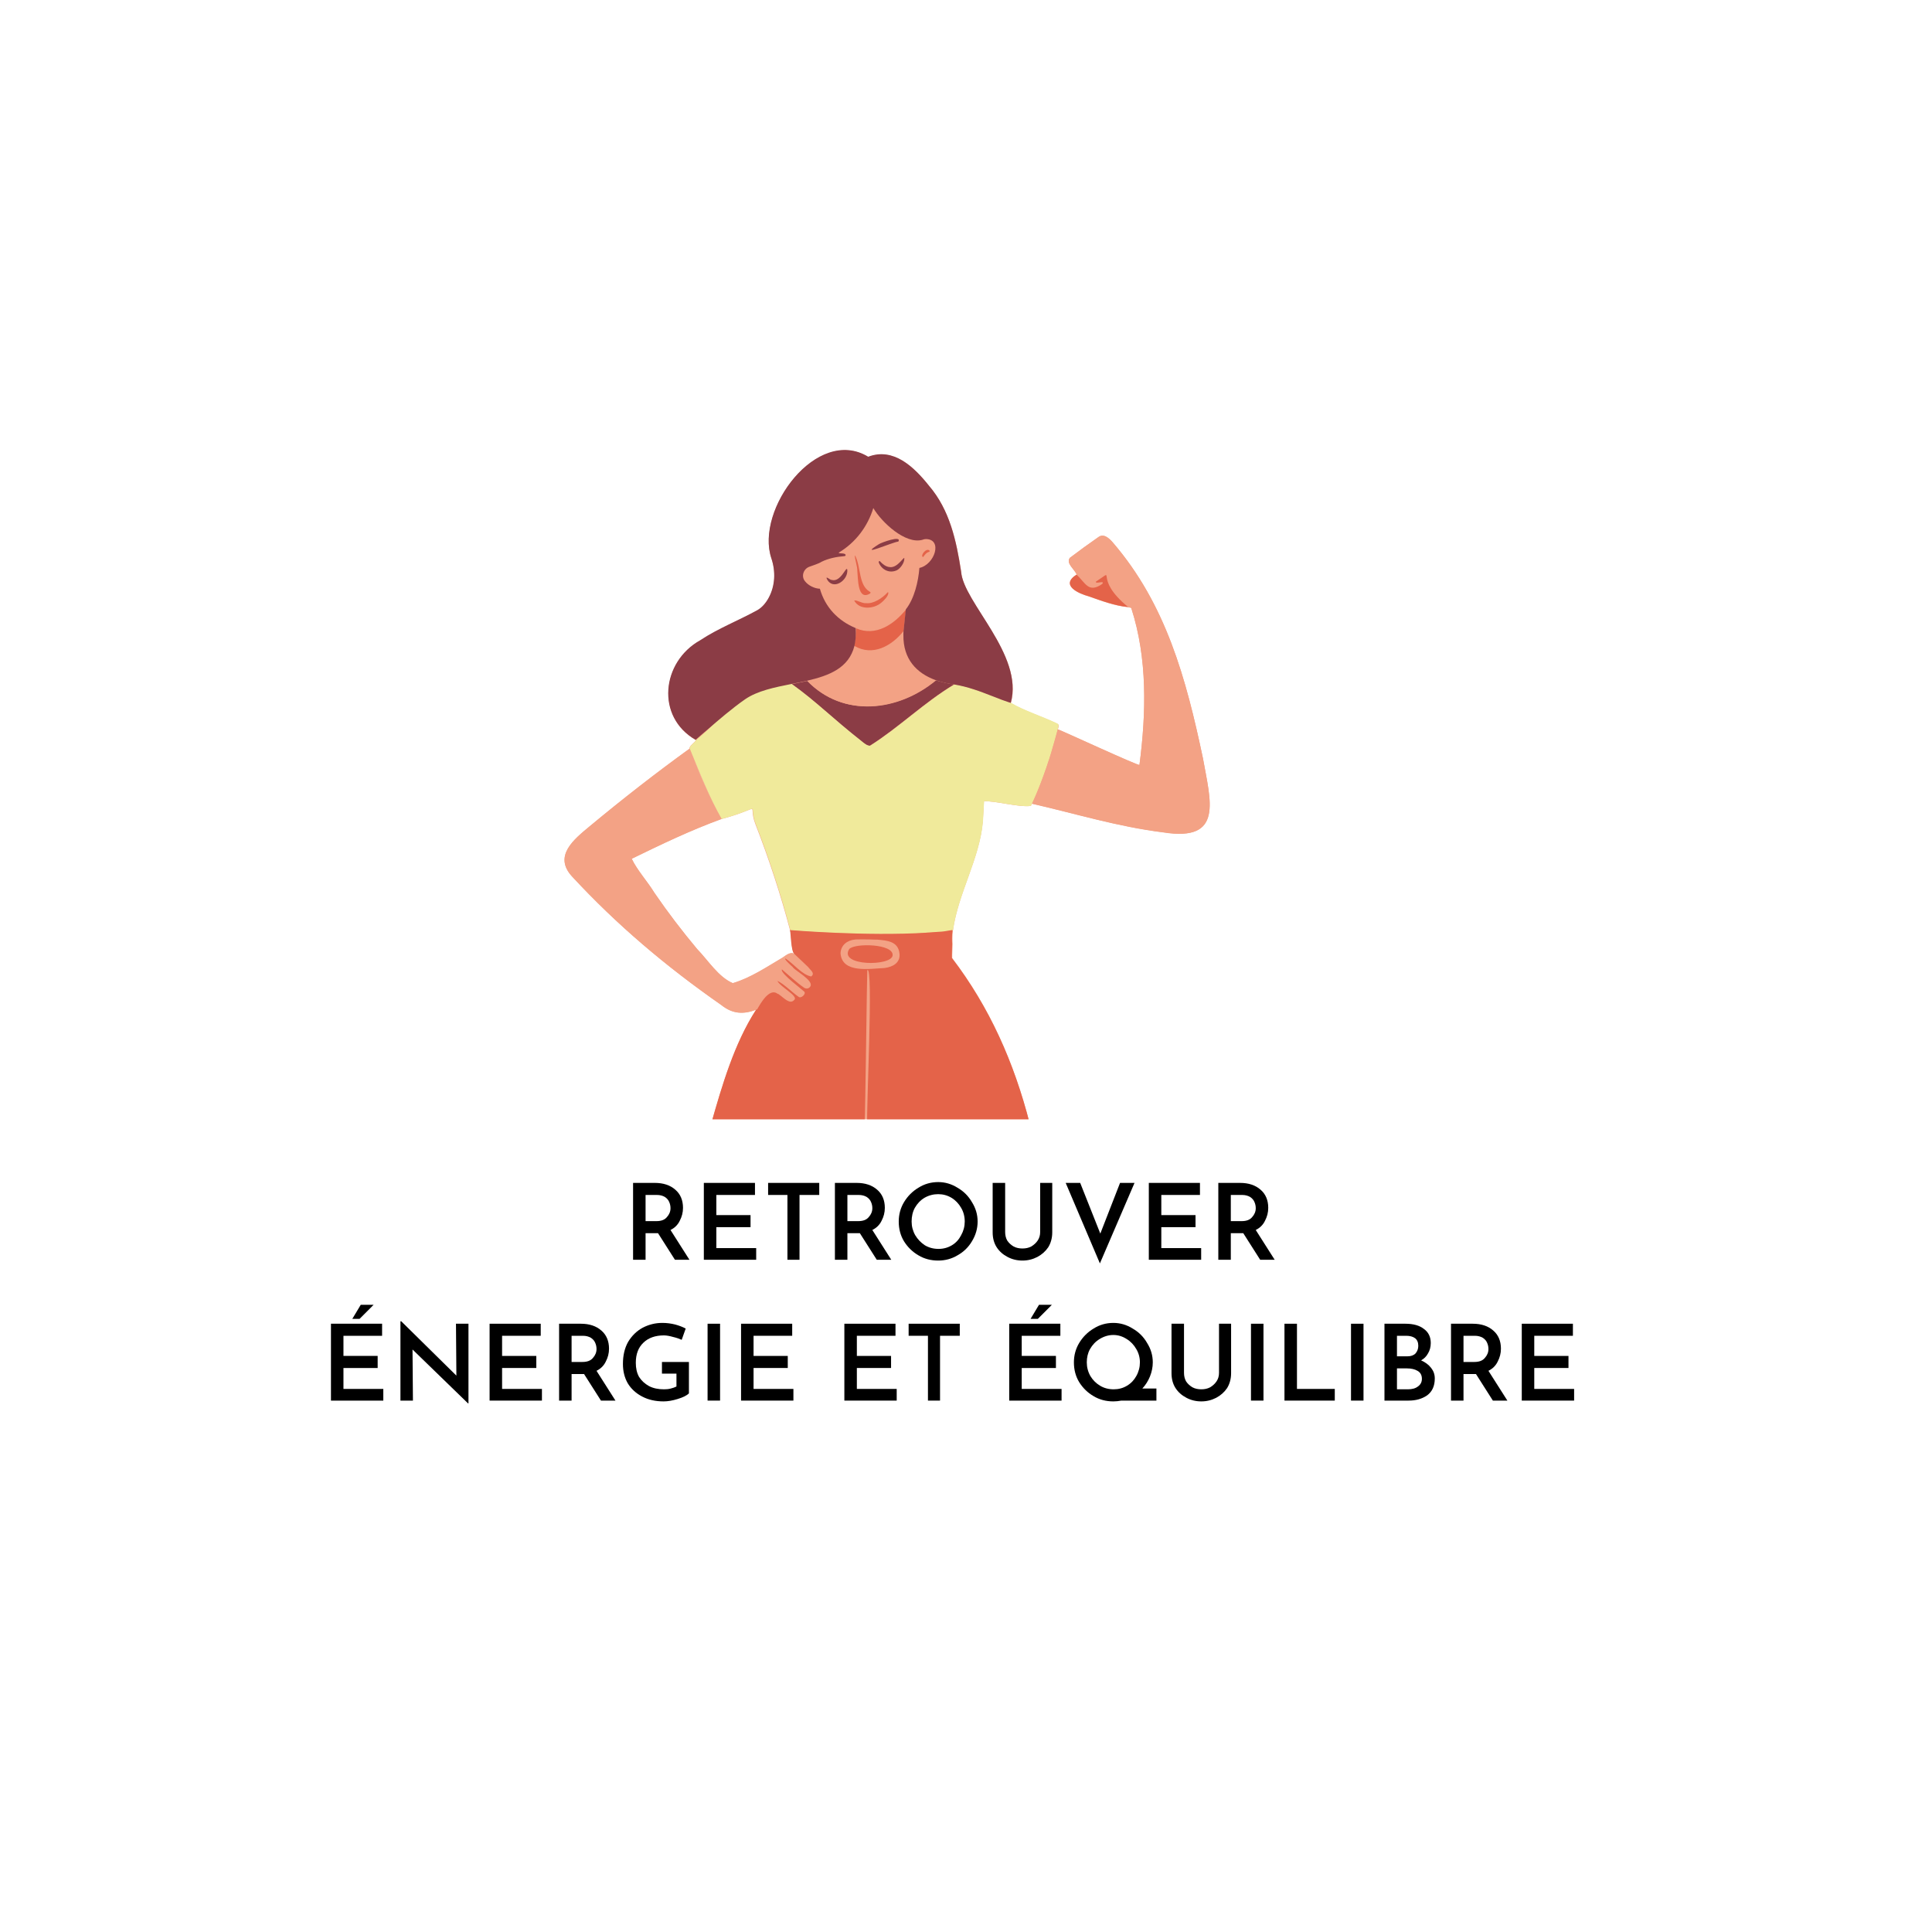
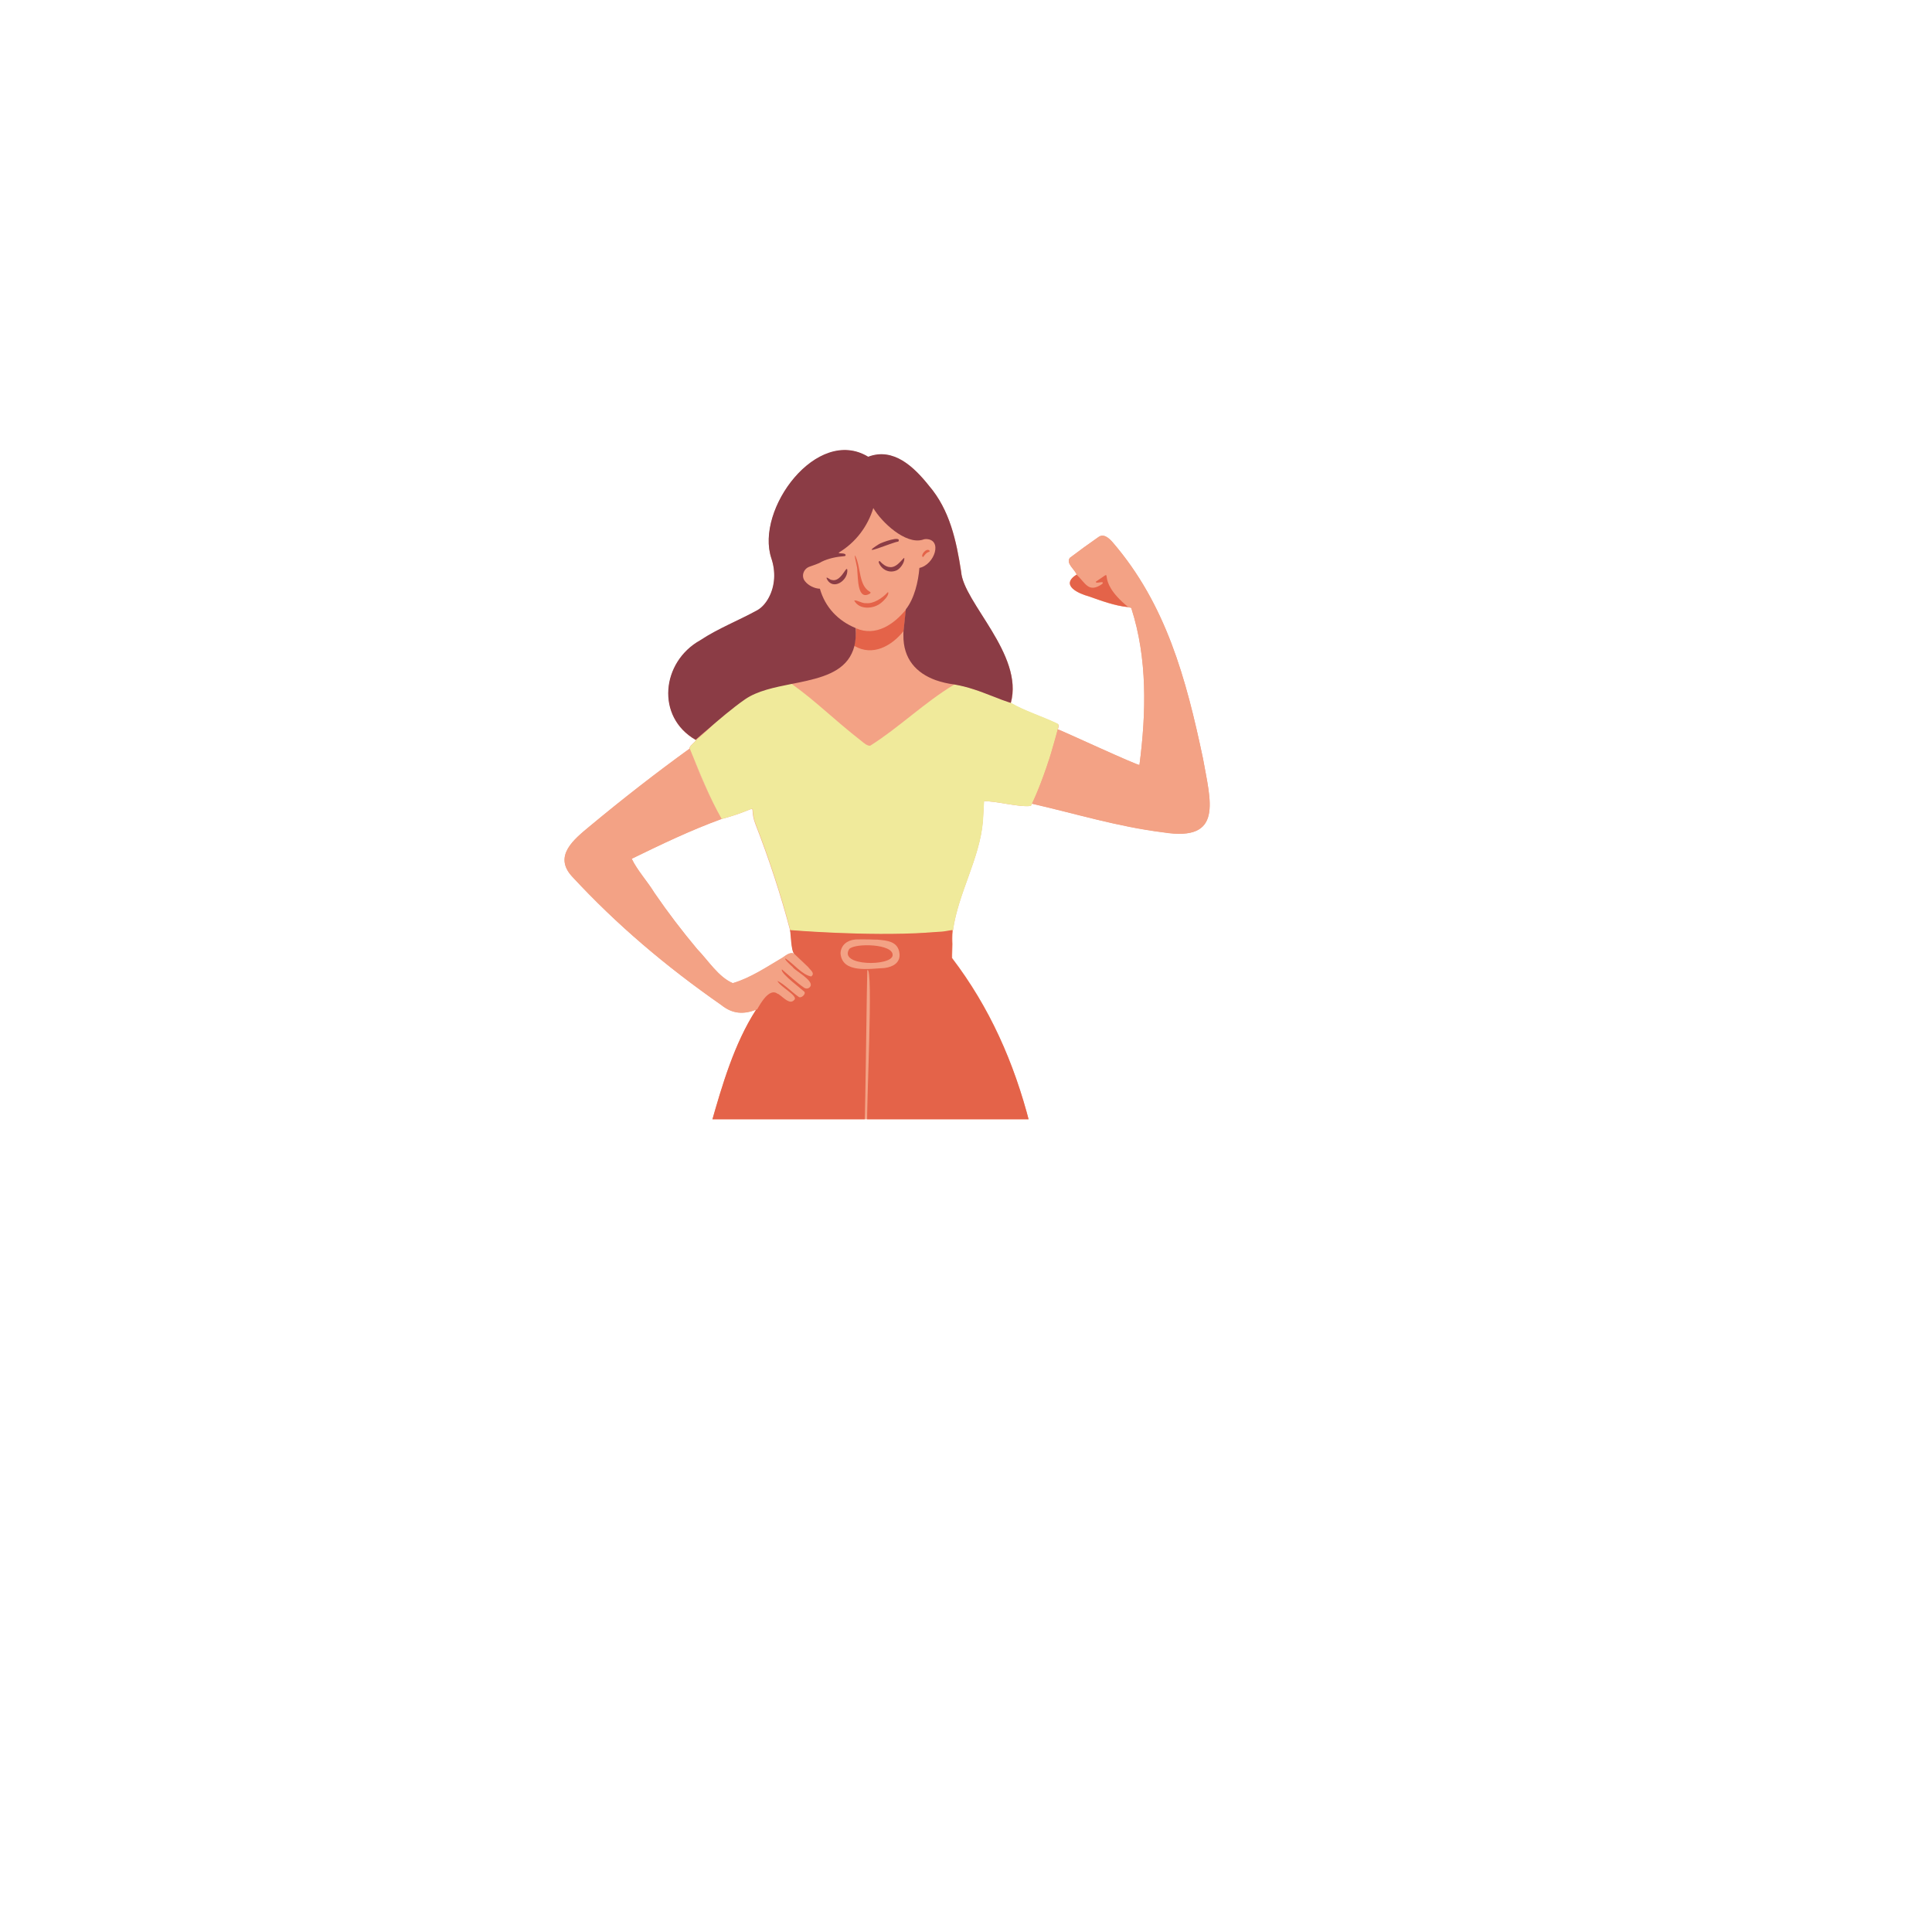
<svg xmlns="http://www.w3.org/2000/svg" width="100" zoomAndPan="magnify" viewBox="0 0 75 75" height="100" preserveAspectRatio="xMidYMid meet">
  <defs>
    <g />
    <clipPath id="c99aa6d856">
      <path d="M 9.449 0.281 L 35 0.281 L 35 26.449 L 9.449 26.449 Z M 9.449 0.281 " clip-rule="nonzero" />
    </clipPath>
    <clipPath id="3eabaa839b">
      <path d="M 9.449 2 L 35 2 L 35 23 L 9.449 23 Z M 9.449 2 " clip-rule="nonzero" />
    </clipPath>
    <clipPath id="bd8e746af1">
      <path d="M 15 4 L 32 4 L 32 26.449 L 15 26.449 Z M 15 4 " clip-rule="nonzero" />
    </clipPath>
    <clipPath id="bdb8b82e0c">
      <path d="M 13 0.281 L 28 0.281 L 28 12 L 13 12 Z M 13 0.281 " clip-rule="nonzero" />
    </clipPath>
    <clipPath id="3be8454116">
      <path d="M 0.238 28 L 51.121 28 L 51.121 38.441 L 0.238 38.441 Z M 0.238 28 " clip-rule="nonzero" />
    </clipPath>
    <clipPath id="3ae1e3e4b6">
      <path d="M 12 0.602 L 15 0.602 L 15 4 L 12 4 Z M 12 0.602 " clip-rule="nonzero" />
    </clipPath>
    <clipPath id="669de893a6">
-       <path d="M 15 0.602 L 18 0.602 L 18 4 L 15 4 Z M 15 0.602 " clip-rule="nonzero" />
-     </clipPath>
+       </clipPath>
    <clipPath id="7cf7b53922">
      <path d="M 17 0.602 L 20 0.602 L 20 4 L 17 4 Z M 17 0.602 " clip-rule="nonzero" />
    </clipPath>
    <clipPath id="9b183b6195">
-       <path d="M 20 0.602 L 23 0.602 L 23 4 L 20 4 Z M 20 0.602 " clip-rule="nonzero" />
-     </clipPath>
+       </clipPath>
    <clipPath id="707d67ae0c">
      <path d="M 22 0.602 L 26 0.602 L 26 4 L 22 4 Z M 22 0.602 " clip-rule="nonzero" />
    </clipPath>
    <clipPath id="8192aef081">
      <path d="M 26 0.602 L 29 0.602 L 29 4 L 26 4 Z M 26 0.602 " clip-rule="nonzero" />
    </clipPath>
    <clipPath id="5a0ea2441d">
      <path d="M 29 0.602 L 33 0.602 L 33 5 L 29 5 Z M 29 0.602 " clip-rule="nonzero" />
    </clipPath>
    <clipPath id="87badc7770">
      <path d="M 32 0.602 L 35 0.602 L 35 4 L 32 4 Z M 32 0.602 " clip-rule="nonzero" />
    </clipPath>
    <clipPath id="8e23a83719">
      <path d="M 35 0.602 L 38 0.602 L 38 4 L 35 4 Z M 35 0.602 " clip-rule="nonzero" />
    </clipPath>
    <clipPath id="daed69f69c">
      <path d="M 0.238 5 L 3 5 L 3 10 L 0.238 10 Z M 0.238 5 " clip-rule="nonzero" />
    </clipPath>
    <clipPath id="0d274b3ea0">
-       <rect x="0" width="52" y="0" height="11" />
-     </clipPath>
+       </clipPath>
    <clipPath id="aaf9d99a0a">
      <rect x="0" width="52" y="0" height="39" />
    </clipPath>
  </defs>
  <rect x="-7.5" width="90" fill="#ffffff" y="-7.5" height="90" fill-opacity="1" />
  <rect x="-7.5" width="90" fill="#ffffff" y="-7.5" height="90" fill-opacity="1" />
  <g transform="matrix(1, 0, 0, 1, 12, 17)">
    <g clip-path="url(#aaf9d99a0a)">
      <g clip-path="url(#c99aa6d856)">
        <path fill="#f3a285" d="M 33.164 15.309 C 31.379 15.086 29.789 14.594 28.062 14.195 L 28.016 14.285 C 27.555 14.348 26.66 14.086 26.195 14.105 C 26.195 14.105 26.172 14.625 26.152 14.883 C 26.027 16.344 25.195 17.66 24.992 19.117 C 24.965 19.344 24.973 19.52 24.98 19.652 L 24.965 20.074 L 24.965 20.195 C 26.418 22.102 27.363 24.234 27.973 26.613 L 21.484 26.613 C 20.762 26.633 15.645 26.609 15.613 26.613 C 16.031 25.156 16.504 23.512 17.355 22.199 C 16.867 22.387 16.438 22.367 16.004 22.02 C 13.844 20.512 11.941 18.898 10.223 17.043 C 9.453 16.23 10.297 15.574 10.898 15.074 C 12.156 14.031 13.445 13.027 14.766 12.07 C 15.137 12.984 15.516 13.953 16.004 14.797 C 14.812 15.23 13.664 15.781 12.523 16.34 C 12.73 16.777 13.137 17.219 13.41 17.672 C 13.926 18.422 14.48 19.145 15.066 19.844 C 15.492 20.285 15.891 20.93 16.449 21.168 C 17.145 20.973 17.77 20.539 18.391 20.176 C 18.492 20.105 18.672 19.961 18.812 20.02 C 18.816 20.02 18.824 20.031 18.844 20.043 C 18.715 19.918 18.715 19.273 18.68 19.133 C 18.68 19.133 18.672 19.121 18.672 19.121 C 18.316 17.762 17.844 16.328 17.324 14.992 C 17 14.152 17.703 14.336 16.004 14.797 C 15.516 13.949 15.145 12.984 14.766 12.07 C 14.734 11.961 15 11.812 15.012 11.73 C 13.453 10.836 13.688 8.703 15.188 7.867 C 15.887 7.402 16.668 7.105 17.414 6.691 C 17.59 6.59 17.734 6.422 17.844 6.223 C 18.102 5.754 18.121 5.191 17.949 4.688 C 17.512 3.387 18.504 1.453 19.812 0.746 C 20.414 0.422 21.082 0.363 21.707 0.742 C 22.082 0.602 22.43 0.621 22.75 0.746 C 23.27 0.945 23.715 1.418 24.07 1.867 C 24.875 2.809 25.129 4.004 25.316 5.199 C 25.395 6.398 27.762 8.426 27.242 10.301 C 27.773 10.605 28.453 10.816 29.031 11.094 C 29.117 11.129 29.098 11.172 29.086 11.25 C 29.078 11.273 29.074 11.293 29.066 11.316 C 29.184 11.348 32.223 12.758 32.234 12.695 C 32.5 10.656 32.543 8.559 31.922 6.625 C 31.91 6.578 31.832 6.59 31.797 6.578 C 31.797 6.578 31.797 6.57 31.789 6.57 C 31.277 6.523 30.75 6.324 30.277 6.156 C 29.855 6.043 29.16 5.723 29.797 5.312 C 29.73 5.113 29.367 4.871 29.531 4.656 C 29.895 4.379 30.262 4.113 30.633 3.855 C 30.844 3.691 31.062 3.902 31.199 4.059 C 33.266 6.457 34.047 9.34 34.699 12.441 C 34.992 14.086 35.512 15.684 33.164 15.309 Z M 33.164 15.309 " fill-opacity="1" fill-rule="nonzero" />
      </g>
-       <path fill="#8b3c45" d="M 25.039 9.57 C 23.871 10.27 22.902 11.234 21.77 11.949 C 21.66 11.961 21.527 11.848 21.438 11.773 C 20.301 10.871 19.695 10.25 18.734 9.559 C 18.938 9.516 19.145 9.48 19.336 9.434 C 20.727 10.871 22.859 10.625 24.32 9.406 C 24.547 9.48 24.785 9.535 25.039 9.57 Z M 25.039 9.57 " fill-opacity="1" fill-rule="nonzero" />
      <path fill="#f0ea9b" d="M 29.078 11.238 C 29.074 11.262 29.066 11.281 29.062 11.305 C 28.996 11.551 28.93 11.797 28.855 12.047 C 28.84 12.105 28.82 12.168 28.805 12.23 C 28.785 12.293 28.766 12.352 28.75 12.414 C 28.738 12.461 28.719 12.508 28.699 12.559 C 28.676 12.629 28.652 12.703 28.629 12.773 C 28.586 12.895 28.543 13.016 28.5 13.137 C 28.371 13.496 28.23 13.852 28.066 14.195 L 28.02 14.285 C 27.562 14.348 26.664 14.086 26.203 14.105 C 26.203 14.105 26.176 14.625 26.16 14.883 C 26.031 16.344 25.203 17.66 24.996 19.117 C 24.984 19.117 24.973 19.121 24.953 19.121 C 24.648 19.176 24.594 19.176 24.594 19.176 L 24.074 19.211 L 23.953 19.219 L 23.984 19.219 C 21.668 19.367 18.684 19.117 18.684 19.117 C 18.328 17.754 17.855 16.32 17.336 14.984 C 17.012 14.148 17.715 14.328 16.016 14.793 C 15.531 13.941 15.156 12.98 14.777 12.062 C 14.746 11.957 15.012 11.805 15.023 11.727 C 15.164 11.613 15.309 11.484 15.453 11.352 C 16.383 10.48 17.426 9.25 18.711 9.527 C 18.723 9.539 18.734 9.547 18.746 9.559 C 19.711 10.25 20.305 10.879 21.449 11.773 C 21.539 11.848 21.672 11.961 21.781 11.949 C 22.914 11.234 23.883 10.27 25.051 9.57 C 25.309 9.605 25.57 9.68 25.82 9.762 C 26.062 9.84 26.305 9.938 26.543 10.027 C 26.637 10.062 26.727 10.094 26.809 10.129 C 26.871 10.156 26.93 10.172 26.984 10.195 C 27.074 10.227 27.16 10.258 27.25 10.285 C 27.777 10.594 28.461 10.805 29.039 11.082 C 29.109 11.117 29.094 11.16 29.078 11.238 Z M 29.078 11.238 " fill-opacity="1" fill-rule="nonzero" />
      <g clip-path="url(#3eabaa839b)">
        <path fill="#f3a285" d="M 23.172 6.66 C 22.926 6.922 22.605 7.293 22.238 7.438 C 21.203 7.77 20.078 6.969 19.805 5.98 C 19.617 5.934 19.258 5.871 19.113 5.711 C 18.617 5.078 19.383 4.777 19.848 4.621 C 20.137 4.523 20.492 4.621 20.793 4.598 C 20.824 4.598 20.848 4.57 20.84 4.543 C 20.812 4.453 20.57 4.512 20.578 4.457 C 21.238 4.066 21.703 3.441 21.918 2.73 C 22.238 3.281 23.207 4.203 23.883 3.938 C 24.652 3.859 24.32 4.922 23.707 5.055 C 23.652 5.59 23.504 6.238 23.172 6.66 Z M 28.062 14.203 C 29.789 14.594 31.379 15.094 33.164 15.316 C 35.512 15.688 34.988 14.094 34.699 12.441 C 34.043 9.34 33.258 6.457 31.199 4.059 C 31.062 3.898 30.844 3.691 30.633 3.855 C 30.262 4.113 29.895 4.379 29.531 4.656 C 29.367 4.871 29.73 5.109 29.797 5.305 C 30.145 5.625 30.254 6.043 30.797 5.668 C 30.832 5.648 30.832 5.594 30.789 5.594 C 30.723 5.59 30.555 5.656 30.551 5.582 L 30.93 5.324 C 30.953 5.305 30.988 5.324 30.984 5.355 C 30.922 5.883 31.566 6.258 31.797 6.57 C 31.832 6.578 31.91 6.566 31.922 6.621 C 32.543 8.551 32.5 10.648 32.234 12.691 C 32.223 12.75 29.086 11.297 29.066 11.312 C 28.805 12.297 28.488 13.273 28.062 14.203 Z M 23.074 7.656 C 23.074 7.637 23.074 7.617 23.074 7.594 C 23.074 7.566 23.074 7.535 23.082 7.5 C 23.062 7.523 23.039 7.547 23.02 7.57 C 23.004 7.594 22.98 7.617 22.957 7.645 C 22.883 7.723 22.805 7.793 22.719 7.859 C 22.703 7.879 22.684 7.891 22.66 7.906 C 22.648 7.914 22.637 7.926 22.629 7.934 C 22.617 7.938 22.613 7.945 22.602 7.957 C 22.594 7.961 22.586 7.961 22.582 7.969 C 22.57 7.98 22.559 7.988 22.539 8 C 22.527 8.004 22.508 8.016 22.496 8.023 C 22.469 8.039 22.441 8.051 22.414 8.07 C 22.383 8.09 22.352 8.102 22.316 8.117 C 22.305 8.125 22.293 8.133 22.281 8.137 C 22.25 8.148 22.219 8.16 22.191 8.172 C 22.172 8.18 22.152 8.184 22.141 8.191 C 22.125 8.195 22.102 8.203 22.082 8.211 L 22.039 8.223 C 21.969 8.234 21.902 8.246 21.828 8.25 C 21.805 8.25 21.781 8.25 21.75 8.25 C 21.703 8.25 21.66 8.246 21.613 8.238 C 21.562 8.234 21.523 8.223 21.473 8.211 C 21.473 8.211 21.469 8.211 21.469 8.211 C 21.445 8.203 21.426 8.195 21.402 8.191 C 21.402 8.191 21.395 8.191 21.395 8.191 C 21.348 8.172 21.305 8.156 21.262 8.133 C 21.238 8.117 21.207 8.105 21.184 8.09 C 21.18 8.09 21.172 8.082 21.172 8.082 C 21.039 8.938 19.98 9.125 19.246 9.328 C 19.281 9.367 19.312 9.402 19.348 9.438 C 20.738 10.879 22.871 10.629 24.336 9.414 C 24.402 9.359 24.461 9.305 24.52 9.25 C 23.738 9.012 23.082 8.422 23.074 7.656 Z M 19.379 20.551 C 19.246 20.43 18.957 20.145 18.848 20.051 C 18.844 20.051 18.844 20.043 18.836 20.039 C 18.824 20.023 18.812 20.02 18.805 20.012 C 18.668 19.945 18.488 20.098 18.383 20.168 C 17.766 20.531 17.137 20.957 16.445 21.164 C 15.887 20.93 15.488 20.277 15.059 19.84 C 14.477 19.141 13.926 18.418 13.41 17.664 C 13.137 17.219 12.73 16.777 12.523 16.332 C 13.664 15.781 14.812 15.227 16.004 14.793 C 15.516 13.949 15.137 12.98 14.766 12.062 C 13.441 13.02 12.152 14.027 10.898 15.07 C 10.297 15.57 9.453 16.227 10.223 17.039 C 11.941 18.895 13.844 20.508 16.004 22.012 C 16.438 22.363 16.867 22.379 17.355 22.191 C 17.371 22.188 17.391 22.18 17.402 22.176 C 17.535 21.934 17.879 21.34 18.184 21.566 C 18.191 21.566 18.199 21.574 18.199 21.574 C 18.203 21.578 18.215 21.586 18.223 21.586 C 18.223 21.586 18.223 21.586 18.227 21.586 C 18.234 21.586 18.234 21.59 18.238 21.59 C 18.246 21.598 18.25 21.598 18.25 21.602 C 18.434 21.723 18.672 22.012 18.844 21.809 C 19.004 21.656 18.277 21.297 18.184 21.074 C 18.445 21.195 18.738 21.5 19.004 21.688 C 19.102 21.773 19.305 21.578 19.227 21.488 C 19.09 21.363 18.383 20.84 18.355 20.656 C 18.355 20.656 18.355 20.652 18.348 20.652 C 18.348 20.652 18.348 20.652 18.355 20.652 C 18.355 20.641 18.355 20.633 18.359 20.629 C 18.637 20.863 18.914 21.121 19.215 21.332 C 19.281 21.379 19.371 21.379 19.434 21.324 C 19.449 21.309 19.461 21.289 19.473 21.266 C 19.559 21.035 18.902 20.695 18.789 20.551 C 18.781 20.543 18.781 20.543 18.781 20.539 C 18.777 20.531 18.762 20.52 18.746 20.5 C 18.746 20.5 18.738 20.496 18.734 20.496 C 18.637 20.406 18.438 20.223 18.5 20.199 C 18.812 20.398 19.148 20.844 19.5 20.898 C 19.66 20.785 19.461 20.656 19.379 20.551 Z M 19.379 20.551 " fill-opacity="1" fill-rule="nonzero" />
      </g>
      <g clip-path="url(#bd8e746af1)">
        <path fill="#e46349" d="M 29.789 5.305 C 30.141 5.625 30.25 6.043 30.789 5.668 C 30.906 5.512 30.531 5.688 30.539 5.582 C 31.418 5.012 30.379 5.41 31.797 6.566 C 31.285 6.516 30.742 6.316 30.266 6.148 C 29.852 6.035 29.145 5.715 29.789 5.305 Z M 23.172 6.66 C 22.715 7.223 22.008 7.727 21.234 7.391 C 21.234 7.625 21.207 7.855 21.16 8.07 C 21.879 8.5 22.625 8.066 23.074 7.5 Z M 24.07 4.422 C 24.094 4.414 24.098 4.379 24.074 4.367 C 23.949 4.258 23.703 4.59 23.836 4.625 C 23.906 4.535 23.953 4.453 24.07 4.422 Z M 21.203 4.578 C 21.203 4.566 21.191 4.57 21.184 4.578 C 21.195 4.758 21.281 4.969 21.281 5.16 C 21.312 5.445 21.281 6.336 21.77 6.043 C 21.805 6.012 21.805 5.988 21.762 5.969 C 21.328 5.715 21.426 5.035 21.203 4.578 Z M 21.16 6.312 C 21.359 6.691 21.93 6.645 22.219 6.391 C 22.312 6.316 22.48 6.145 22.484 6.027 C 22.484 5.98 22.473 5.977 22.441 6.012 C 22.262 6.211 21.906 6.449 21.625 6.414 C 21.473 6.434 21.258 6.281 21.16 6.312 Z M 22.652 20.086 C 22.691 19.633 21.184 19.605 20.969 19.84 C 20.535 20.508 22.613 20.52 22.652 20.086 Z M 21.773 26.613 L 21.672 26.613 Z M 27.973 26.613 L 21.48 26.613 C 20.758 26.633 15.637 26.609 15.609 26.613 C 16.023 25.156 16.5 23.512 17.348 22.199 C 17.367 22.191 17.383 22.188 17.395 22.18 C 17.527 21.941 17.871 21.344 18.18 21.574 C 18.184 21.574 18.191 21.578 18.191 21.578 C 18.199 21.586 18.211 21.59 18.215 21.59 C 18.215 21.59 18.215 21.59 18.223 21.59 C 18.227 21.59 18.227 21.598 18.234 21.598 C 18.238 21.602 18.246 21.602 18.246 21.609 C 18.426 21.73 18.668 22.02 18.836 21.812 C 19 21.664 18.27 21.301 18.18 21.078 C 18.438 21.199 18.734 21.508 19 21.695 C 19.094 21.777 19.301 21.586 19.223 21.496 C 19.082 21.367 18.379 20.844 18.348 20.664 C 18.348 20.664 18.348 20.656 18.348 20.656 C 18.348 20.645 18.348 20.641 18.355 20.633 C 18.633 20.867 18.906 21.129 19.211 21.34 C 19.277 21.387 19.367 21.387 19.426 21.332 C 19.445 21.312 19.457 21.297 19.469 21.273 C 19.551 21.043 18.895 20.699 18.781 20.555 C 18.777 20.551 18.777 20.551 18.777 20.543 C 18.77 20.539 18.758 20.523 18.738 20.508 C 18.738 20.508 18.734 20.5 18.727 20.5 C 18.633 20.41 18.434 20.23 18.492 20.207 C 18.805 20.406 19.145 20.852 19.492 20.906 C 19.656 20.777 19.449 20.652 19.371 20.539 C 19.238 20.418 18.949 20.133 18.844 20.039 C 18.836 20.031 18.836 20.031 18.828 20.023 C 18.703 19.898 18.703 19.254 18.668 19.117 C 18.668 19.117 18.66 19.105 18.66 19.105 C 18.66 19.105 21.641 19.355 23.961 19.207 L 23.93 19.207 L 24.051 19.199 L 24.57 19.164 C 24.57 19.164 24.629 19.164 24.93 19.109 C 24.941 19.109 24.961 19.105 24.973 19.105 C 24.949 19.332 24.953 19.508 24.961 19.641 L 24.949 20.062 L 24.949 20.184 C 26.41 22.098 27.363 24.234 27.973 26.613 Z M 21.668 20.664 C 21.656 20.676 21.594 26.324 21.562 26.594 L 21.668 26.594 C 21.617 26.258 21.918 20.43 21.668 20.664 Z M 22.918 20.012 C 22.863 19.539 22.438 19.512 22.062 19.477 L 22.004 19.477 C 21.703 19.461 21.18 19.465 21.191 19.473 C 20.891 19.5 20.641 19.688 20.629 20.008 C 20.691 20.801 21.77 20.602 22.336 20.578 C 22.652 20.539 22.961 20.379 22.918 20.012 Z M 22.918 20.012 " fill-opacity="1" fill-rule="nonzero" />
      </g>
      <g clip-path="url(#bdb8b82e0c)">
        <path fill="#8b3c45" d="M 27.238 10.285 C 27.148 10.258 27.062 10.227 26.973 10.195 C 26.91 10.172 26.852 10.156 26.797 10.129 C 26.707 10.094 26.617 10.062 26.531 10.027 C 26.293 9.938 26.059 9.84 25.809 9.762 C 25.559 9.68 25.297 9.613 25.039 9.57 C 24.785 9.539 24.547 9.48 24.32 9.402 C 23.57 9.129 23.059 8.578 23.07 7.656 C 23.07 7.637 23.07 7.617 23.07 7.594 C 23.07 7.566 23.07 7.535 23.074 7.5 L 23.164 6.656 C 23.496 6.234 23.648 5.582 23.691 5.047 C 24.285 4.922 24.609 3.926 23.938 3.926 C 23.895 3.926 23.852 3.938 23.816 3.953 C 23.148 4.148 22.219 3.266 21.902 2.723 C 21.684 3.434 21.219 4.059 20.559 4.453 C 20.551 4.504 20.793 4.453 20.824 4.535 C 20.836 4.566 20.812 4.59 20.773 4.59 C 20.473 4.613 20.16 4.676 19.891 4.809 C 19.762 4.891 19.582 4.938 19.422 5 C 19.191 5.082 19.094 5.367 19.246 5.559 C 19.379 5.734 19.625 5.848 19.828 5.855 C 20.035 6.582 20.539 7.102 21.219 7.383 C 21.234 7.648 21.215 7.879 21.168 8.078 C 20.949 8.934 20.191 9.227 19.328 9.426 C 19.133 9.473 18.926 9.512 18.727 9.551 C 18.066 9.684 17.402 9.816 16.922 10.148 C 16.422 10.496 15.91 10.938 15.434 11.348 C 15.281 11.473 15.137 11.602 15.004 11.719 C 13.445 10.824 13.68 8.691 15.18 7.855 C 15.879 7.391 16.66 7.094 17.41 6.68 C 17.582 6.578 17.727 6.41 17.836 6.211 C 18.094 5.738 18.113 5.18 17.945 4.676 C 17.305 2.777 19.715 -0.477 21.703 0.73 C 22.684 0.355 23.484 1.129 24.062 1.855 C 24.871 2.797 25.125 3.992 25.309 5.188 C 25.395 6.383 27.754 8.414 27.238 10.285 Z M 22.875 4.023 C 23.02 3.766 22.203 4.066 22.125 4.121 C 21.25 4.668 22.637 4.047 22.875 4.023 Z M 22.16 4.789 C 22.125 4.758 22.102 4.812 22.117 4.848 C 22.234 5.121 22.527 5.27 22.816 5.137 C 22.949 5.07 23.105 4.855 23.105 4.699 C 23.125 4.516 22.859 5.078 22.523 5.012 C 22.391 5 22.258 4.898 22.16 4.789 Z M 20.094 5.465 C 20.324 5.949 20.938 5.535 20.891 5.113 C 20.852 4.945 20.648 5.621 20.281 5.512 C 20.234 5.523 20.047 5.344 20.094 5.465 Z M 20.094 5.465 " fill-opacity="1" fill-rule="nonzero" />
      </g>
      <g clip-path="url(#3be8454116)">
        <g transform="matrix(1, 0, 0, 1, 0, 28)">
          <g clip-path="url(#0d274b3ea0)">
            <g clip-path="url(#3ae1e3e4b6)">
              <g fill="#000000" fill-opacity="1">
                <g transform="translate(12.17, 3.904)">
                  <g>
                    <path d="M 2.031 0 L 1.375 -1.031 L 0.891 -1.031 L 0.891 0 L 0.406 0 L 0.406 -2.984 L 1.25 -2.984 C 1.582 -2.984 1.848 -2.895 2.047 -2.719 C 2.242 -2.551 2.344 -2.316 2.344 -2.016 C 2.344 -1.836 2.301 -1.672 2.219 -1.516 C 2.145 -1.359 2.023 -1.238 1.859 -1.156 L 2.594 0 Z M 0.891 -1.5 L 1.312 -1.5 C 1.5 -1.5 1.633 -1.551 1.719 -1.656 C 1.812 -1.758 1.859 -1.875 1.859 -2 C 1.859 -2.082 1.844 -2.16 1.812 -2.234 C 1.781 -2.316 1.723 -2.383 1.641 -2.438 C 1.555 -2.488 1.453 -2.516 1.328 -2.516 L 0.891 -2.516 Z M 0.891 -1.5 " />
                  </g>
                </g>
              </g>
            </g>
            <g clip-path="url(#669de893a6)">
              <g fill="#000000" fill-opacity="1">
                <g transform="translate(14.917, 3.904)">
                  <g>
-                     <path d="M 2.391 -2.984 L 2.391 -2.516 L 0.891 -2.516 L 0.891 -1.734 L 2.219 -1.734 L 2.219 -1.266 L 0.891 -1.266 L 0.891 -0.453 L 2.438 -0.453 L 2.438 0 L 0.406 0 L 0.406 -2.984 Z M 2.391 -2.984 " />
-                   </g>
+                     </g>
                </g>
              </g>
            </g>
            <g clip-path="url(#7cf7b53922)">
              <g fill="#000000" fill-opacity="1">
                <g transform="translate(17.615, 3.904)">
                  <g>
                    <path d="M 2.188 -2.984 L 2.188 -2.516 L 1.422 -2.516 L 1.422 0 L 0.953 0 L 0.953 -2.516 L 0.203 -2.516 L 0.203 -2.984 Z M 2.188 -2.984 " />
                  </g>
                </g>
              </g>
            </g>
            <g clip-path="url(#9b183b6195)">
              <g fill="#000000" fill-opacity="1">
                <g transform="translate(20.005, 3.904)">
                  <g>
                    <path d="M 2.031 0 L 1.375 -1.031 L 0.891 -1.031 L 0.891 0 L 0.406 0 L 0.406 -2.984 L 1.25 -2.984 C 1.582 -2.984 1.848 -2.895 2.047 -2.719 C 2.242 -2.551 2.344 -2.316 2.344 -2.016 C 2.344 -1.836 2.301 -1.672 2.219 -1.516 C 2.145 -1.359 2.023 -1.238 1.859 -1.156 L 2.594 0 Z M 0.891 -1.5 L 1.312 -1.5 C 1.5 -1.5 1.633 -1.551 1.719 -1.656 C 1.812 -1.758 1.859 -1.875 1.859 -2 C 1.859 -2.082 1.844 -2.16 1.812 -2.234 C 1.781 -2.316 1.723 -2.383 1.641 -2.438 C 1.555 -2.488 1.453 -2.516 1.328 -2.516 L 0.891 -2.516 Z M 0.891 -1.5 " />
                  </g>
                </g>
              </g>
            </g>
            <g clip-path="url(#707d67ae0c)">
              <g fill="#000000" fill-opacity="1">
                <g transform="translate(22.67, 3.904)">
                  <g>
                    <path d="M 0.219 -1.484 C 0.219 -1.754 0.285 -2.004 0.422 -2.234 C 0.566 -2.473 0.754 -2.66 0.984 -2.797 C 1.211 -2.941 1.469 -3.016 1.75 -3.016 C 2.02 -3.016 2.27 -2.941 2.5 -2.797 C 2.738 -2.66 2.926 -2.473 3.062 -2.234 C 3.207 -2.004 3.281 -1.754 3.281 -1.484 C 3.281 -1.211 3.207 -0.957 3.062 -0.719 C 2.926 -0.488 2.738 -0.305 2.5 -0.172 C 2.27 -0.035 2.02 0.031 1.75 0.031 C 1.469 0.031 1.211 -0.035 0.984 -0.172 C 0.754 -0.305 0.566 -0.488 0.422 -0.719 C 0.285 -0.945 0.219 -1.203 0.219 -1.484 Z M 0.719 -1.484 C 0.719 -1.297 0.766 -1.117 0.859 -0.953 C 0.953 -0.797 1.078 -0.664 1.234 -0.562 C 1.391 -0.469 1.566 -0.422 1.766 -0.422 C 1.953 -0.422 2.125 -0.469 2.281 -0.562 C 2.438 -0.656 2.555 -0.785 2.641 -0.953 C 2.734 -1.117 2.781 -1.297 2.781 -1.484 C 2.781 -1.68 2.734 -1.859 2.641 -2.016 C 2.547 -2.18 2.422 -2.312 2.266 -2.406 C 2.109 -2.5 1.938 -2.547 1.75 -2.547 C 1.562 -2.547 1.383 -2.5 1.219 -2.406 C 1.062 -2.312 0.938 -2.18 0.844 -2.016 C 0.758 -1.859 0.719 -1.68 0.719 -1.484 Z M 0.719 -1.484 " />
                  </g>
                </g>
              </g>
            </g>
            <g clip-path="url(#8192aef081)">
              <g fill="#000000" fill-opacity="1">
                <g transform="translate(26.176, 3.904)">
                  <g>
                    <path d="M 0.844 -1.078 C 0.844 -0.961 0.867 -0.852 0.922 -0.75 C 0.984 -0.656 1.066 -0.578 1.172 -0.516 C 1.273 -0.461 1.391 -0.438 1.516 -0.438 C 1.641 -0.438 1.754 -0.461 1.859 -0.516 C 1.961 -0.578 2.047 -0.656 2.109 -0.75 C 2.172 -0.844 2.203 -0.953 2.203 -1.078 L 2.203 -2.984 L 2.672 -2.984 L 2.672 -1.062 C 2.672 -0.844 2.617 -0.648 2.516 -0.484 C 2.41 -0.328 2.27 -0.203 2.094 -0.109 C 1.914 -0.016 1.723 0.031 1.516 0.031 C 1.305 0.031 1.113 -0.016 0.938 -0.109 C 0.758 -0.203 0.617 -0.328 0.516 -0.484 C 0.41 -0.648 0.359 -0.844 0.359 -1.062 L 0.359 -2.984 L 0.844 -2.984 Z M 0.844 -1.078 " />
                  </g>
                </g>
              </g>
            </g>
            <g clip-path="url(#5a0ea2441d)">
              <g fill="#000000" fill-opacity="1">
                <g transform="translate(29.214, 3.904)">
                  <g>
                    <path d="M 2.828 -2.984 L 1.484 0.141 L 0.156 -2.984 L 0.719 -2.984 L 1.5 -1.016 L 2.266 -2.984 Z M 2.828 -2.984 " />
                  </g>
                </g>
              </g>
            </g>
            <g clip-path="url(#87badc7770)">
              <g fill="#000000" fill-opacity="1">
                <g transform="translate(32.191, 3.904)">
                  <g>
                    <path d="M 2.391 -2.984 L 2.391 -2.516 L 0.891 -2.516 L 0.891 -1.734 L 2.219 -1.734 L 2.219 -1.266 L 0.891 -1.266 L 0.891 -0.453 L 2.438 -0.453 L 2.438 0 L 0.406 0 L 0.406 -2.984 Z M 2.391 -2.984 " />
                  </g>
                </g>
              </g>
            </g>
            <g clip-path="url(#8e23a83719)">
              <g fill="#000000" fill-opacity="1">
                <g transform="translate(34.889, 3.904)">
                  <g>
                    <path d="M 2.031 0 L 1.375 -1.031 L 0.891 -1.031 L 0.891 0 L 0.406 0 L 0.406 -2.984 L 1.25 -2.984 C 1.582 -2.984 1.848 -2.895 2.047 -2.719 C 2.242 -2.551 2.344 -2.316 2.344 -2.016 C 2.344 -1.836 2.301 -1.672 2.219 -1.516 C 2.145 -1.359 2.023 -1.238 1.859 -1.156 L 2.594 0 Z M 0.891 -1.5 L 1.312 -1.5 C 1.5 -1.5 1.633 -1.551 1.719 -1.656 C 1.812 -1.758 1.859 -1.875 1.859 -2 C 1.859 -2.082 1.844 -2.16 1.812 -2.234 C 1.781 -2.316 1.723 -2.383 1.641 -2.438 C 1.555 -2.488 1.453 -2.516 1.328 -2.516 L 0.891 -2.516 Z M 0.891 -1.5 " />
                  </g>
                </g>
              </g>
            </g>
            <g fill="#000000" fill-opacity="1">
              <g transform="translate(37.641, 3.904)">
                <g />
              </g>
            </g>
            <g clip-path="url(#daed69f69c)">
              <g fill="#000000" fill-opacity="1">
                <g transform="translate(0.442, 9.371)">
                  <g>
                    <path d="M 2.391 -2.984 L 2.391 -2.516 L 0.891 -2.516 L 0.891 -1.734 L 2.219 -1.734 L 2.219 -1.266 L 0.891 -1.266 L 0.891 -0.453 L 2.438 -0.453 L 2.438 0 L 0.406 0 L 0.406 -2.984 Z M 1.516 -3.172 L 1.234 -3.172 L 1.562 -3.719 L 2.062 -3.719 Z M 1.516 -3.172 " />
                  </g>
                </g>
              </g>
            </g>
            <g fill="#000000" fill-opacity="1">
              <g transform="translate(3.139, 9.371)">
                <g>
                  <path d="M 3.047 -2.984 L 3.047 0.109 L 3.031 0.109 L 0.875 -1.984 L 0.891 0 L 0.406 0 L 0.406 -3.078 L 0.438 -3.078 L 2.578 -0.969 L 2.562 -2.984 Z M 3.047 -2.984 " />
                </g>
              </g>
            </g>
            <g fill="#000000" fill-opacity="1">
              <g transform="translate(6.6, 9.371)">
                <g>
                  <path d="M 2.391 -2.984 L 2.391 -2.516 L 0.891 -2.516 L 0.891 -1.734 L 2.219 -1.734 L 2.219 -1.266 L 0.891 -1.266 L 0.891 -0.453 L 2.438 -0.453 L 2.438 0 L 0.406 0 L 0.406 -2.984 Z M 2.391 -2.984 " />
                </g>
              </g>
            </g>
            <g fill="#000000" fill-opacity="1">
              <g transform="translate(9.298, 9.371)">
                <g>
                  <path d="M 2.031 0 L 1.375 -1.031 L 0.891 -1.031 L 0.891 0 L 0.406 0 L 0.406 -2.984 L 1.25 -2.984 C 1.582 -2.984 1.848 -2.895 2.047 -2.719 C 2.242 -2.551 2.344 -2.316 2.344 -2.016 C 2.344 -1.836 2.301 -1.672 2.219 -1.516 C 2.145 -1.359 2.023 -1.238 1.859 -1.156 L 2.594 0 Z M 0.891 -1.5 L 1.312 -1.5 C 1.5 -1.5 1.633 -1.551 1.719 -1.656 C 1.812 -1.758 1.859 -1.875 1.859 -2 C 1.859 -2.082 1.844 -2.16 1.812 -2.234 C 1.781 -2.316 1.723 -2.383 1.641 -2.438 C 1.555 -2.488 1.453 -2.516 1.328 -2.516 L 0.891 -2.516 Z M 0.891 -1.5 " />
                </g>
              </g>
            </g>
            <g fill="#000000" fill-opacity="1">
              <g transform="translate(11.963, 9.371)">
                <g>
                  <path d="M 2.781 -0.281 C 2.695 -0.195 2.551 -0.125 2.344 -0.062 C 2.145 0 1.961 0.031 1.797 0.031 C 1.484 0.031 1.207 -0.031 0.969 -0.156 C 0.727 -0.281 0.539 -0.453 0.406 -0.672 C 0.281 -0.891 0.219 -1.141 0.219 -1.422 C 0.219 -1.754 0.285 -2.039 0.422 -2.281 C 0.566 -2.52 0.754 -2.703 0.984 -2.828 C 1.223 -2.953 1.477 -3.016 1.75 -3.016 C 1.926 -3.016 2.094 -2.992 2.25 -2.953 C 2.406 -2.91 2.539 -2.859 2.656 -2.797 L 2.5 -2.359 C 2.414 -2.398 2.305 -2.438 2.172 -2.469 C 2.035 -2.508 1.914 -2.531 1.812 -2.531 C 1.477 -2.531 1.211 -2.438 1.016 -2.25 C 0.816 -2.062 0.719 -1.801 0.719 -1.469 C 0.719 -1.258 0.758 -1.078 0.844 -0.922 C 0.938 -0.773 1.066 -0.656 1.234 -0.562 C 1.398 -0.477 1.594 -0.438 1.812 -0.438 C 1.906 -0.438 1.992 -0.445 2.078 -0.469 C 2.16 -0.488 2.234 -0.516 2.297 -0.547 L 2.297 -1.047 L 1.734 -1.047 L 1.734 -1.5 L 2.781 -1.5 Z M 2.781 -0.281 " />
                </g>
              </g>
            </g>
            <g fill="#000000" fill-opacity="1">
              <g transform="translate(15.062, 9.371)">
                <g>
                  <path d="M 0.891 -2.984 L 0.891 0 L 0.406 0 L 0.406 -2.984 Z M 0.891 -2.984 " />
                </g>
              </g>
            </g>
            <g fill="#000000" fill-opacity="1">
              <g transform="translate(16.362, 9.371)">
                <g>
                  <path d="M 2.391 -2.984 L 2.391 -2.516 L 0.891 -2.516 L 0.891 -1.734 L 2.219 -1.734 L 2.219 -1.266 L 0.891 -1.266 L 0.891 -0.453 L 2.438 -0.453 L 2.438 0 L 0.406 0 L 0.406 -2.984 Z M 2.391 -2.984 " />
                </g>
              </g>
            </g>
            <g fill="#000000" fill-opacity="1">
              <g transform="translate(19.06, 9.371)">
                <g />
              </g>
            </g>
            <g fill="#000000" fill-opacity="1">
              <g transform="translate(20.372, 9.371)">
                <g>
                  <path d="M 2.391 -2.984 L 2.391 -2.516 L 0.891 -2.516 L 0.891 -1.734 L 2.219 -1.734 L 2.219 -1.266 L 0.891 -1.266 L 0.891 -0.453 L 2.438 -0.453 L 2.438 0 L 0.406 0 L 0.406 -2.984 Z M 2.391 -2.984 " />
                </g>
              </g>
            </g>
            <g fill="#000000" fill-opacity="1">
              <g transform="translate(23.07, 9.371)">
                <g>
                  <path d="M 2.188 -2.984 L 2.188 -2.516 L 1.422 -2.516 L 1.422 0 L 0.953 0 L 0.953 -2.516 L 0.203 -2.516 L 0.203 -2.984 Z M 2.188 -2.984 " />
                </g>
              </g>
            </g>
            <g fill="#000000" fill-opacity="1">
              <g transform="translate(25.46, 9.371)">
                <g />
              </g>
            </g>
            <g fill="#000000" fill-opacity="1">
              <g transform="translate(26.772, 9.371)">
                <g>
                  <path d="M 2.391 -2.984 L 2.391 -2.516 L 0.891 -2.516 L 0.891 -1.734 L 2.219 -1.734 L 2.219 -1.266 L 0.891 -1.266 L 0.891 -0.453 L 2.438 -0.453 L 2.438 0 L 0.406 0 L 0.406 -2.984 Z M 1.516 -3.172 L 1.234 -3.172 L 1.562 -3.719 L 2.062 -3.719 Z M 1.516 -3.172 " />
                </g>
              </g>
            </g>
            <g fill="#000000" fill-opacity="1">
              <g transform="translate(29.47, 9.371)">
                <g>
                  <path d="M 3.422 0 L 2.062 0 C 1.957 0.02 1.852 0.031 1.75 0.031 C 1.469 0.031 1.211 -0.035 0.984 -0.172 C 0.754 -0.305 0.566 -0.488 0.422 -0.719 C 0.285 -0.945 0.219 -1.203 0.219 -1.484 C 0.219 -1.754 0.285 -2.004 0.422 -2.234 C 0.566 -2.473 0.754 -2.66 0.984 -2.797 C 1.211 -2.941 1.469 -3.016 1.75 -3.016 C 2.02 -3.016 2.27 -2.941 2.5 -2.797 C 2.738 -2.66 2.926 -2.473 3.062 -2.234 C 3.207 -2.004 3.281 -1.754 3.281 -1.484 C 3.281 -1.297 3.242 -1.113 3.172 -0.938 C 3.098 -0.758 3 -0.602 2.875 -0.469 L 3.422 -0.469 Z M 0.719 -1.484 C 0.719 -1.297 0.766 -1.117 0.859 -0.953 C 0.953 -0.797 1.078 -0.672 1.234 -0.578 C 1.391 -0.484 1.566 -0.438 1.766 -0.438 C 1.953 -0.438 2.125 -0.484 2.281 -0.578 C 2.438 -0.672 2.555 -0.797 2.641 -0.953 C 2.734 -1.117 2.781 -1.297 2.781 -1.484 C 2.781 -1.672 2.734 -1.844 2.641 -2 C 2.547 -2.164 2.422 -2.297 2.266 -2.391 C 2.109 -2.492 1.938 -2.547 1.75 -2.547 C 1.562 -2.547 1.383 -2.492 1.219 -2.391 C 1.062 -2.297 0.938 -2.164 0.844 -2 C 0.758 -1.844 0.719 -1.672 0.719 -1.484 Z M 0.719 -1.484 " />
                </g>
              </g>
            </g>
            <g fill="#000000" fill-opacity="1">
              <g transform="translate(33.119, 9.371)">
                <g>
                  <path d="M 0.844 -1.078 C 0.844 -0.961 0.867 -0.852 0.922 -0.75 C 0.984 -0.656 1.066 -0.578 1.172 -0.516 C 1.273 -0.461 1.391 -0.438 1.516 -0.438 C 1.641 -0.438 1.754 -0.461 1.859 -0.516 C 1.961 -0.578 2.047 -0.656 2.109 -0.75 C 2.172 -0.844 2.203 -0.953 2.203 -1.078 L 2.203 -2.984 L 2.672 -2.984 L 2.672 -1.062 C 2.672 -0.844 2.617 -0.648 2.516 -0.484 C 2.41 -0.328 2.27 -0.203 2.094 -0.109 C 1.914 -0.016 1.723 0.031 1.516 0.031 C 1.305 0.031 1.113 -0.016 0.938 -0.109 C 0.758 -0.203 0.617 -0.328 0.516 -0.484 C 0.41 -0.648 0.359 -0.844 0.359 -1.062 L 0.359 -2.984 L 0.844 -2.984 Z M 0.844 -1.078 " />
                </g>
              </g>
            </g>
            <g fill="#000000" fill-opacity="1">
              <g transform="translate(36.157, 9.371)">
                <g>
                  <path d="M 0.891 -2.984 L 0.891 0 L 0.406 0 L 0.406 -2.984 Z M 0.891 -2.984 " />
                </g>
              </g>
            </g>
            <g fill="#000000" fill-opacity="1">
              <g transform="translate(37.457, 9.371)">
                <g>
                  <path d="M 0.891 -2.984 L 0.891 -0.453 L 2.359 -0.453 L 2.359 0 L 0.406 0 L 0.406 -2.984 Z M 0.891 -2.984 " />
                </g>
              </g>
            </g>
            <g fill="#000000" fill-opacity="1">
              <g transform="translate(40.04, 9.371)">
                <g>
                  <path d="M 0.891 -2.984 L 0.891 0 L 0.406 0 L 0.406 -2.984 Z M 0.891 -2.984 " />
                </g>
              </g>
            </g>
            <g fill="#000000" fill-opacity="1">
              <g transform="translate(41.339, 9.371)">
                <g>
                  <path d="M 1.828 -1.562 C 1.992 -1.488 2.125 -1.391 2.219 -1.266 C 2.312 -1.148 2.359 -1.016 2.359 -0.859 C 2.359 -0.566 2.258 -0.348 2.062 -0.203 C 1.863 -0.066 1.625 0 1.344 0 L 0.406 0 L 0.406 -2.984 L 1.219 -2.984 C 1.531 -2.984 1.77 -2.914 1.938 -2.781 C 2.113 -2.656 2.203 -2.473 2.203 -2.234 C 2.203 -2.078 2.164 -1.941 2.094 -1.828 C 2.031 -1.711 1.941 -1.625 1.828 -1.562 Z M 0.891 -1.719 L 1.297 -1.719 C 1.43 -1.719 1.535 -1.754 1.609 -1.828 C 1.68 -1.91 1.719 -2.008 1.719 -2.125 C 1.719 -2.258 1.676 -2.359 1.594 -2.422 C 1.508 -2.484 1.395 -2.516 1.25 -2.516 L 0.891 -2.516 Z M 1.312 -0.438 C 1.477 -0.438 1.609 -0.473 1.703 -0.547 C 1.805 -0.617 1.859 -0.719 1.859 -0.844 C 1.859 -0.988 1.801 -1.094 1.688 -1.156 C 1.582 -1.219 1.445 -1.25 1.281 -1.25 L 0.891 -1.25 L 0.891 -0.438 Z M 1.312 -0.438 " />
                </g>
              </g>
            </g>
            <g fill="#000000" fill-opacity="1">
              <g transform="translate(43.922, 9.371)">
                <g>
                  <path d="M 2.031 0 L 1.375 -1.031 L 0.891 -1.031 L 0.891 0 L 0.406 0 L 0.406 -2.984 L 1.25 -2.984 C 1.582 -2.984 1.848 -2.895 2.047 -2.719 C 2.242 -2.551 2.344 -2.316 2.344 -2.016 C 2.344 -1.836 2.301 -1.672 2.219 -1.516 C 2.145 -1.359 2.023 -1.238 1.859 -1.156 L 2.594 0 Z M 0.891 -1.5 L 1.312 -1.5 C 1.5 -1.5 1.633 -1.551 1.719 -1.656 C 1.812 -1.758 1.859 -1.875 1.859 -2 C 1.859 -2.082 1.844 -2.16 1.812 -2.234 C 1.781 -2.316 1.723 -2.383 1.641 -2.438 C 1.555 -2.488 1.453 -2.516 1.328 -2.516 L 0.891 -2.516 Z M 0.891 -1.5 " />
                </g>
              </g>
            </g>
            <g fill="#000000" fill-opacity="1">
              <g transform="translate(46.669, 9.371)">
                <g>
                  <path d="M 2.391 -2.984 L 2.391 -2.516 L 0.891 -2.516 L 0.891 -1.734 L 2.219 -1.734 L 2.219 -1.266 L 0.891 -1.266 L 0.891 -0.453 L 2.438 -0.453 L 2.438 0 L 0.406 0 L 0.406 -2.984 Z M 2.391 -2.984 " />
                </g>
              </g>
            </g>
            <g fill="#000000" fill-opacity="1">
              <g transform="translate(49.369, 9.371)">
                <g />
              </g>
            </g>
          </g>
        </g>
      </g>
    </g>
  </g>
</svg>